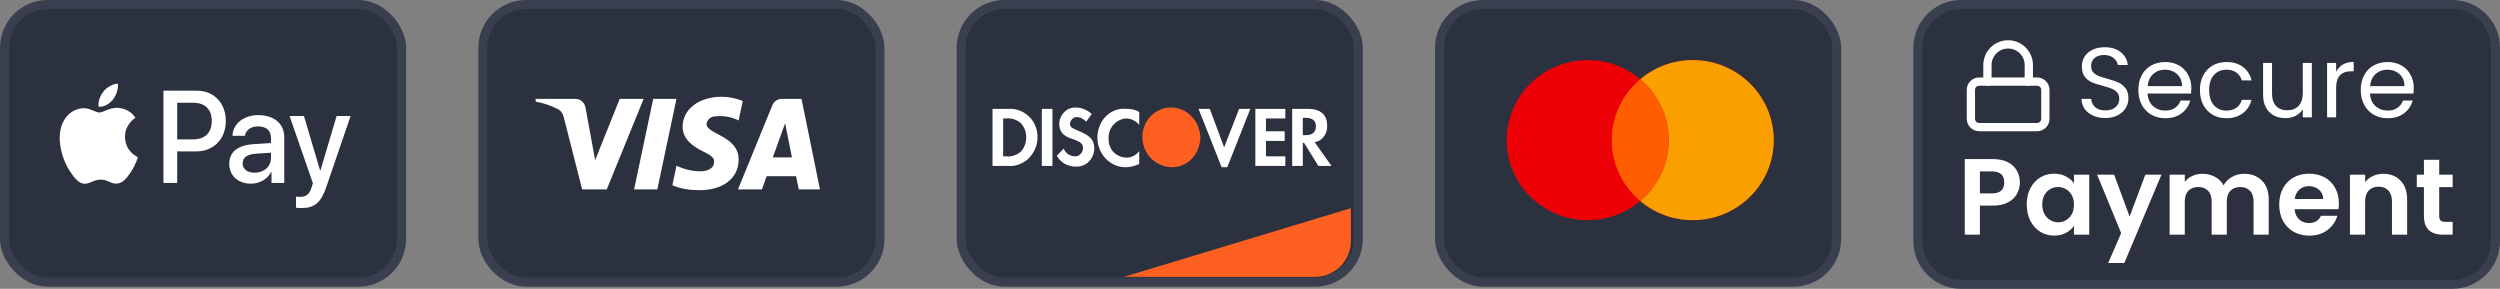
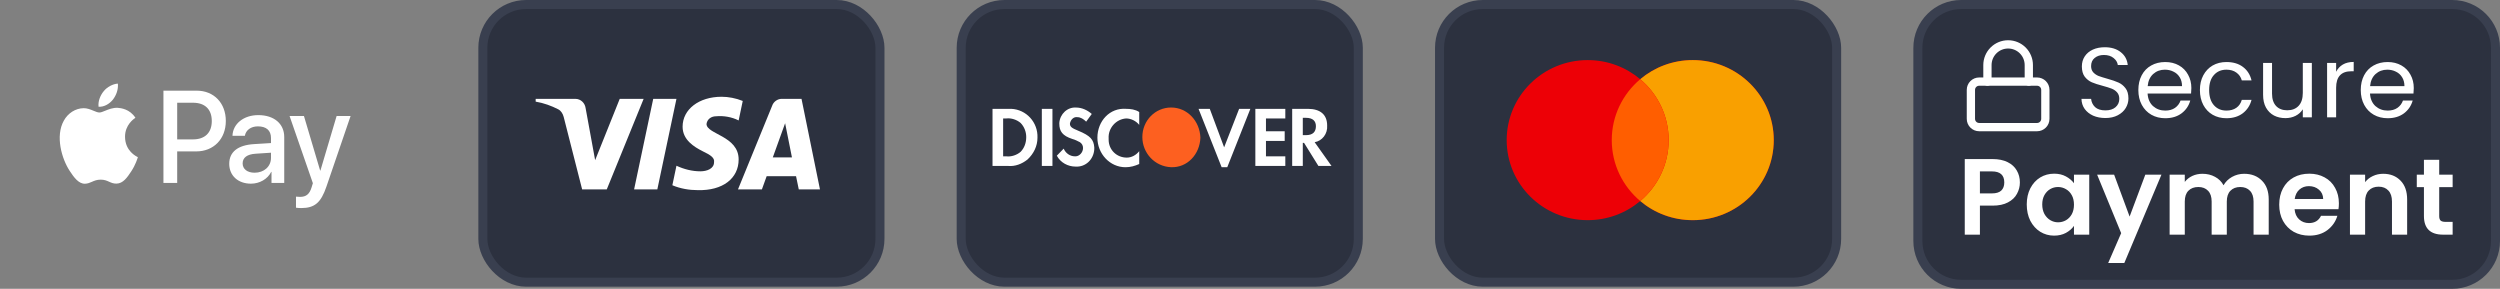
<svg xmlns="http://www.w3.org/2000/svg" width="277" height="32" viewBox="0 0 277 32" fill="none">
  <rect x="0" y="0" width="277" height="32" fill="#808080" stroke="none" />
-   <rect x="0.5" y="0.5" width="44" height="30.765" rx="4.794" fill="#2C313F" stroke="#393F4F" />
  <path fill-rule="evenodd" clip-rule="evenodd" d="M12.506 11.042C12.129 11.508 11.524 11.876 10.92 11.823C10.845 11.193 11.14 10.524 11.487 10.111C11.864 9.632 12.525 9.291 13.06 9.265C13.123 9.921 12.878 10.563 12.506 11.042ZM13.054 11.948C12.522 11.916 12.036 12.115 11.643 12.275C11.391 12.379 11.177 12.466 11.014 12.466C10.832 12.466 10.609 12.374 10.359 12.27C10.031 12.135 9.657 11.98 9.264 11.987C8.364 12 7.527 12.532 7.067 13.378C6.123 15.07 6.822 17.576 7.735 18.954C8.181 19.636 8.717 20.384 9.422 20.357C9.732 20.345 9.955 20.247 10.186 20.145C10.452 20.027 10.728 19.905 11.159 19.905C11.575 19.905 11.839 20.024 12.093 20.138C12.334 20.247 12.566 20.351 12.909 20.344C13.639 20.331 14.099 19.662 14.546 18.98C15.028 18.248 15.24 17.533 15.272 17.425L15.276 17.412C15.275 17.411 15.269 17.408 15.259 17.403C15.098 17.326 13.865 16.739 13.854 15.162C13.842 13.839 14.831 13.168 14.987 13.063C14.996 13.056 15.003 13.052 15.005 13.05C14.376 12.079 13.394 11.974 13.054 11.948ZM18.109 20.272V10.045H21.792C23.693 10.045 25.021 11.41 25.021 13.404C25.021 15.398 23.668 16.776 21.742 16.776H19.633V20.272H18.109ZM19.633 11.383H21.389C22.711 11.383 23.466 12.118 23.466 13.41C23.466 14.703 22.711 15.444 21.383 15.444H19.633V11.383ZM30.051 19.045C29.648 19.846 28.761 20.351 27.804 20.351C26.387 20.351 25.399 19.472 25.399 18.147C25.399 16.835 26.356 16.08 28.125 15.969L30.026 15.851V15.287C30.026 14.453 29.504 14.001 28.572 14.001C27.804 14.001 27.244 14.414 27.13 15.044H25.758C25.802 13.719 26.998 12.754 28.616 12.754C30.36 12.754 31.493 13.706 31.493 15.182V20.272H30.083V19.045H30.051ZM28.212 19.137C27.4 19.137 26.884 18.73 26.884 18.107C26.884 17.464 27.381 17.09 28.332 17.031L30.026 16.92V17.497C30.026 18.455 29.245 19.137 28.212 19.137ZM36.17 20.672C35.56 22.463 34.861 23.053 33.375 23.053C33.262 23.053 32.884 23.04 32.796 23.014V21.787C32.89 21.801 33.123 21.814 33.243 21.814C33.916 21.814 34.294 21.518 34.527 20.751L34.666 20.298L32.085 12.853H33.677L35.471 18.895H35.503L37.297 12.853H38.846L36.17 20.672Z" fill="white" />
  <rect x="53.5" y="0.5" width="44" height="30.765" rx="4.794" fill="#2C313F" stroke="#393F4F" />
  <path fill-rule="evenodd" clip-rule="evenodd" d="M67.228 20.989H64.502L62.458 12.96C62.361 12.591 62.154 12.265 61.851 12.111C61.095 11.724 60.262 11.416 59.352 11.261V10.952H63.744C64.35 10.952 64.805 11.416 64.881 11.956L65.941 17.747L68.666 10.952H71.316L67.228 20.989ZM72.831 20.989H70.257L72.377 10.952H74.951L72.831 20.989ZM78.282 13.733C78.358 13.192 78.813 12.883 79.343 12.883C80.176 12.805 81.084 12.961 81.842 13.346L82.296 11.185C81.539 10.876 80.705 10.721 79.949 10.721C77.45 10.721 75.632 12.111 75.632 14.04C75.632 15.508 76.92 16.279 77.829 16.743C78.813 17.206 79.192 17.515 79.116 17.978C79.116 18.673 78.358 18.982 77.602 18.982C76.693 18.982 75.784 18.75 74.951 18.364L74.497 20.526C75.406 20.911 76.39 21.067 77.299 21.067C80.101 21.143 81.842 19.754 81.842 17.669C81.842 15.044 78.282 14.89 78.282 13.733V13.733ZM90.853 20.989L88.808 10.952H86.613C86.158 10.952 85.704 11.261 85.552 11.724L81.767 20.989H84.417L84.946 19.522H88.202L88.505 20.989H90.853ZM86.991 13.655L87.747 17.438H85.627L86.991 13.655Z" fill="white" />
  <rect x="106.5" y="0.5" width="44" height="30.765" rx="4.794" fill="#2C313F" stroke="#393F4F" />
-   <path d="M124.529 30.677L149.676 23.066V26.706C149.676 28.899 147.899 30.677 145.706 30.677H124.529Z" fill="#FD6020" />
  <path fill-rule="evenodd" clip-rule="evenodd" d="M144.903 12.059C146.287 12.059 147.048 12.698 147.048 13.907C147.117 14.832 146.494 15.614 145.664 15.756L147.532 18.387H146.079L144.488 15.827H144.35V18.387H143.174V12.059H144.903ZM144.35 14.974H144.696C145.457 14.974 145.803 14.619 145.803 13.979C145.803 13.41 145.457 13.054 144.696 13.054H144.35V14.974ZM139.093 18.387H142.413V17.321H140.269V15.614H142.344V14.547H140.269V13.125H142.413V12.059H139.093V18.387V18.387ZM135.634 16.325L134.043 12.059H132.798L135.358 18.529H135.98L138.54 12.059H137.295L135.634 16.325V16.325ZM121.592 15.258C121.592 17.036 122.975 18.529 124.704 18.529C125.258 18.529 125.742 18.387 126.226 18.174V16.752C125.88 17.178 125.396 17.463 124.843 17.463C123.736 17.463 122.837 16.61 122.837 15.472V15.33C122.768 14.192 123.667 13.196 124.774 13.125C125.327 13.125 125.88 13.41 126.226 13.836V12.414C125.811 12.13 125.258 12.059 124.774 12.059C122.975 11.916 121.592 13.41 121.592 15.258V15.258ZM119.448 14.476C118.756 14.192 118.548 14.05 118.548 13.694C118.617 13.267 118.963 12.912 119.378 12.983C119.724 12.983 120.07 13.196 120.347 13.481L120.969 12.627C120.485 12.201 119.863 11.916 119.24 11.916C118.272 11.845 117.442 12.627 117.372 13.623V13.694C117.372 14.547 117.718 15.045 118.825 15.401C119.102 15.472 119.378 15.614 119.655 15.756C119.863 15.899 120.001 16.112 120.001 16.396C120.001 16.894 119.586 17.321 119.171 17.321H119.102C118.548 17.321 118.064 16.965 117.857 16.467L117.096 17.25C117.511 18.032 118.341 18.458 119.171 18.458C120.278 18.529 121.177 17.676 121.246 16.538V16.325C121.177 15.472 120.831 15.045 119.448 14.476V14.476ZM115.435 18.387H116.611V12.059H115.435V18.387V18.387ZM109.971 12.059H111.7H112.046C113.706 12.13 115.02 13.552 114.951 15.258C114.951 16.183 114.536 17.036 113.844 17.676C113.222 18.174 112.461 18.458 111.7 18.387H109.971V12.059ZM111.493 17.321C112.046 17.392 112.669 17.179 113.084 16.823C113.499 16.396 113.706 15.828 113.706 15.188C113.706 14.619 113.499 14.05 113.084 13.623C112.669 13.268 112.046 13.054 111.493 13.125H111.147V17.321H111.493Z" fill="white" />
  <path fill-rule="evenodd" clip-rule="evenodd" d="M129.754 11.912C128.025 11.912 126.572 13.334 126.572 15.183C126.572 16.961 127.956 18.454 129.754 18.525C131.553 18.596 132.936 17.103 133.005 15.254C132.936 13.405 131.553 11.912 129.754 11.912V11.912Z" fill="#FD6020" />
  <rect x="159.5" y="0.5" width="44" height="30.765" rx="4.794" fill="#2C313F" stroke="#393F4F" />
  <path fill-rule="evenodd" clip-rule="evenodd" d="M187.558 24.393C192.514 24.393 196.532 20.423 196.532 15.525C196.532 10.628 192.514 6.657 187.558 6.657C185.337 6.657 183.304 7.455 181.737 8.776C180.17 7.455 178.137 6.658 175.916 6.658C170.959 6.658 166.941 10.628 166.941 15.525C166.941 20.423 170.959 24.393 175.916 24.393C178.137 24.393 180.17 23.596 181.737 22.275C183.304 23.595 185.337 24.393 187.558 24.393Z" fill="#ED0006" />
  <path fill-rule="evenodd" clip-rule="evenodd" d="M181.737 22.274C183.667 20.648 184.89 18.228 184.89 15.525C184.89 12.823 183.667 10.402 181.737 8.776C183.304 7.455 185.337 6.657 187.559 6.657C192.515 6.657 196.533 10.628 196.533 15.525C196.533 20.423 192.515 24.393 187.559 24.393C185.337 24.393 183.304 23.595 181.737 22.274Z" fill="#F9A000" />
  <path fill-rule="evenodd" clip-rule="evenodd" d="M181.737 22.275C183.666 20.648 184.89 18.228 184.89 15.525C184.89 12.823 183.666 10.402 181.737 8.776C179.807 10.402 178.583 12.823 178.583 15.525C178.583 18.228 179.807 20.648 181.737 22.275Z" fill="#FF5E00" />
  <path d="M217.294 0.5H271.706C274.354 0.5 276.5 2.646 276.5 5.294V26.706C276.5 29.354 274.354 31.5 271.706 31.5H217.294C214.646 31.5 212.5 29.354 212.5 26.706V5.294C212.5 2.646 214.646 0.5 217.294 0.5Z" fill="#2C313F" stroke="#393F4F" />
  <g clip-path="url(#clip0_752_3896)">
    <rect width="11" height="11" transform="translate(217 4)" fill="#2C313F" />
    <path d="M225.708 9.042H219.292C218.785 9.042 218.375 9.452 218.375 9.959V13.167C218.375 13.673 218.785 14.084 219.292 14.084H225.708C226.215 14.084 226.625 13.673 226.625 13.167V9.959C226.625 9.452 226.215 9.042 225.708 9.042Z" stroke="white" stroke-width="0.917" stroke-linecap="round" stroke-linejoin="round" />
    <path d="M220.208 9.042V7.209C220.208 6.601 220.45 6.018 220.88 5.588C221.309 5.158 221.892 4.917 222.5 4.917C223.108 4.917 223.691 5.158 224.121 5.588C224.55 6.018 224.792 6.601 224.792 7.209V9.042" stroke="white" stroke-width="0.917" stroke-linecap="round" stroke-linejoin="round" />
  </g>
  <path d="M233.278 13.077C232.772 13.077 232.317 12.989 231.914 12.813C231.518 12.63 231.206 12.38 230.979 12.065C230.752 11.742 230.634 11.372 230.627 10.954H231.694C231.731 11.313 231.877 11.618 232.134 11.867C232.398 12.109 232.779 12.23 233.278 12.23C233.755 12.23 234.129 12.113 234.4 11.878C234.679 11.636 234.818 11.328 234.818 10.954C234.818 10.661 234.737 10.422 234.576 10.239C234.415 10.056 234.213 9.916 233.971 9.821C233.729 9.726 233.403 9.623 232.992 9.513C232.486 9.381 232.079 9.249 231.771 9.117C231.47 8.985 231.21 8.78 230.99 8.501C230.777 8.215 230.671 7.834 230.671 7.357C230.671 6.939 230.777 6.569 230.99 6.246C231.203 5.923 231.5 5.674 231.881 5.498C232.27 5.322 232.713 5.234 233.212 5.234C233.931 5.234 234.517 5.414 234.972 5.773C235.434 6.132 235.694 6.609 235.753 7.203H234.653C234.616 6.91 234.462 6.653 234.191 6.433C233.92 6.206 233.56 6.092 233.113 6.092C232.695 6.092 232.354 6.202 232.09 6.422C231.826 6.635 231.694 6.935 231.694 7.324C231.694 7.603 231.771 7.83 231.925 8.006C232.086 8.182 232.281 8.318 232.508 8.413C232.743 8.501 233.069 8.604 233.487 8.721C233.993 8.86 234.4 9 234.708 9.139C235.016 9.271 235.28 9.48 235.5 9.766C235.72 10.045 235.83 10.426 235.83 10.91C235.83 11.284 235.731 11.636 235.533 11.966C235.335 12.296 235.042 12.564 234.653 12.769C234.264 12.974 233.806 13.077 233.278 13.077ZM242.803 9.755C242.803 9.946 242.792 10.147 242.77 10.36H237.952C237.989 10.954 238.19 11.42 238.557 11.757C238.931 12.087 239.382 12.252 239.91 12.252C240.343 12.252 240.702 12.153 240.988 11.955C241.281 11.75 241.487 11.478 241.604 11.141H242.682C242.521 11.72 242.198 12.193 241.714 12.56C241.23 12.919 240.629 13.099 239.91 13.099C239.338 13.099 238.825 12.971 238.37 12.714C237.923 12.457 237.571 12.094 237.314 11.625C237.057 11.148 236.929 10.598 236.929 9.975C236.929 9.352 237.054 8.805 237.303 8.336C237.552 7.867 237.901 7.507 238.348 7.258C238.803 7.001 239.323 6.873 239.91 6.873C240.482 6.873 240.988 6.998 241.428 7.247C241.868 7.496 242.205 7.841 242.44 8.281C242.682 8.714 242.803 9.205 242.803 9.755ZM241.769 9.546C241.769 9.165 241.685 8.838 241.516 8.567C241.347 8.288 241.116 8.079 240.823 7.94C240.537 7.793 240.218 7.72 239.866 7.72C239.36 7.72 238.927 7.881 238.568 8.204C238.216 8.527 238.014 8.974 237.963 9.546H241.769ZM243.75 9.975C243.75 9.352 243.875 8.809 244.124 8.347C244.374 7.878 244.718 7.515 245.158 7.258C245.606 7.001 246.115 6.873 246.687 6.873C247.428 6.873 248.037 7.053 248.513 7.412C248.997 7.771 249.316 8.27 249.47 8.908H248.392C248.29 8.541 248.088 8.252 247.787 8.039C247.494 7.826 247.127 7.72 246.687 7.72C246.115 7.72 245.653 7.918 245.301 8.314C244.949 8.703 244.773 9.256 244.773 9.975C244.773 10.701 244.949 11.262 245.301 11.658C245.653 12.054 246.115 12.252 246.687 12.252C247.127 12.252 247.494 12.149 247.787 11.944C248.081 11.739 248.282 11.445 248.392 11.064H249.47C249.309 11.68 248.986 12.175 248.502 12.549C248.018 12.916 247.413 13.099 246.687 13.099C246.115 13.099 245.606 12.971 245.158 12.714C244.718 12.457 244.374 12.094 244.124 11.625C243.875 11.156 243.75 10.606 243.75 9.975ZM256.152 6.972V13H255.151V12.109C254.96 12.417 254.693 12.659 254.348 12.835C254.011 13.004 253.637 13.088 253.226 13.088C252.757 13.088 252.335 12.993 251.961 12.802C251.587 12.604 251.29 12.311 251.07 11.922C250.857 11.533 250.751 11.06 250.751 10.503V6.972H251.741V10.371C251.741 10.965 251.891 11.423 252.192 11.746C252.493 12.061 252.903 12.219 253.424 12.219C253.959 12.219 254.381 12.054 254.689 11.724C254.997 11.394 255.151 10.914 255.151 10.283V6.972H256.152ZM258.843 7.951C259.019 7.606 259.268 7.339 259.591 7.148C259.921 6.957 260.321 6.862 260.79 6.862V7.896H260.526C259.404 7.896 258.843 8.505 258.843 9.722V13H257.842V6.972H258.843V7.951ZM267.446 9.755C267.446 9.946 267.435 10.147 267.413 10.36H262.595C262.631 10.954 262.833 11.42 263.2 11.757C263.574 12.087 264.025 12.252 264.553 12.252C264.985 12.252 265.345 12.153 265.631 11.955C265.924 11.75 266.129 11.478 266.247 11.141H267.325C267.163 11.72 266.841 12.193 266.357 12.56C265.873 12.919 265.271 13.099 264.553 13.099C263.981 13.099 263.467 12.971 263.013 12.714C262.565 12.457 262.213 12.094 261.957 11.625C261.7 11.148 261.572 10.598 261.572 9.975C261.572 9.352 261.696 8.805 261.946 8.336C262.195 7.867 262.543 7.507 262.991 7.258C263.445 7.001 263.966 6.873 264.553 6.873C265.125 6.873 265.631 6.998 266.071 7.247C266.511 7.496 266.848 7.841 267.083 8.281C267.325 8.714 267.446 9.205 267.446 9.755ZM266.412 9.546C266.412 9.165 266.327 8.838 266.159 8.567C265.99 8.288 265.759 8.079 265.466 7.94C265.18 7.793 264.861 7.72 264.509 7.72C264.003 7.72 263.57 7.881 263.211 8.204C262.859 8.527 262.657 8.974 262.606 9.546H266.412Z" fill="white" />
  <path d="M223.803 20.216C223.803 20.664 223.695 21.084 223.479 21.476C223.271 21.868 222.939 22.184 222.483 22.424C222.035 22.664 221.467 22.784 220.779 22.784H219.375V26H217.695V17.624H220.779C221.427 17.624 221.979 17.736 222.435 17.96C222.891 18.184 223.231 18.492 223.455 18.884C223.687 19.276 223.803 19.72 223.803 20.216ZM220.707 21.428C221.171 21.428 221.515 21.324 221.739 21.116C221.963 20.9 222.075 20.6 222.075 20.216C222.075 19.4 221.619 18.992 220.707 18.992H219.375V21.428H220.707ZM224.564 22.652C224.564 21.98 224.696 21.384 224.96 20.864C225.232 20.344 225.596 19.944 226.052 19.664C226.516 19.384 227.032 19.244 227.6 19.244C228.096 19.244 228.528 19.344 228.896 19.544C229.272 19.744 229.572 19.996 229.796 20.3V19.352H231.488V26H229.796V25.028C229.58 25.34 229.28 25.6 228.896 25.808C228.52 26.008 228.084 26.108 227.588 26.108C227.028 26.108 226.516 25.964 226.052 25.676C225.596 25.388 225.232 24.984 224.96 24.464C224.696 23.936 224.564 23.332 224.564 22.652ZM229.796 22.676C229.796 22.268 229.716 21.92 229.556 21.632C229.396 21.336 229.18 21.112 228.908 20.96C228.636 20.8 228.344 20.72 228.032 20.72C227.72 20.72 227.432 20.796 227.168 20.948C226.904 21.1 226.688 21.324 226.52 21.62C226.36 21.908 226.28 22.252 226.28 22.652C226.28 23.052 226.36 23.404 226.52 23.708C226.688 24.004 226.904 24.232 227.168 24.392C227.44 24.552 227.728 24.632 228.032 24.632C228.344 24.632 228.636 24.556 228.908 24.404C229.18 24.244 229.396 24.02 229.556 23.732C229.716 23.436 229.796 23.084 229.796 22.676ZM239.489 19.352L235.373 29.144H233.585L235.025 25.832L232.361 19.352H234.245L235.961 23.996L237.701 19.352H239.489ZM248.65 19.256C249.466 19.256 250.122 19.508 250.618 20.012C251.122 20.508 251.374 21.204 251.374 22.1V26H249.694V22.328C249.694 21.808 249.562 21.412 249.298 21.14C249.034 20.86 248.674 20.72 248.218 20.72C247.762 20.72 247.398 20.86 247.126 21.14C246.862 21.412 246.73 21.808 246.73 22.328V26H245.05V22.328C245.05 21.808 244.918 21.412 244.654 21.14C244.39 20.86 244.03 20.72 243.574 20.72C243.11 20.72 242.742 20.86 242.47 21.14C242.206 21.412 242.074 21.808 242.074 22.328V26H240.394V19.352H242.074V20.156C242.29 19.876 242.566 19.656 242.902 19.496C243.246 19.336 243.622 19.256 244.03 19.256C244.55 19.256 245.014 19.368 245.422 19.592C245.83 19.808 246.146 20.12 246.37 20.528C246.586 20.144 246.898 19.836 247.306 19.604C247.722 19.372 248.17 19.256 248.65 19.256ZM259.149 22.532C259.149 22.772 259.133 22.988 259.101 23.18H254.241C254.281 23.66 254.449 24.036 254.745 24.308C255.041 24.58 255.405 24.716 255.837 24.716C256.461 24.716 256.905 24.448 257.169 23.912H258.981C258.789 24.552 258.421 25.08 257.877 25.496C257.333 25.904 256.665 26.108 255.873 26.108C255.233 26.108 254.657 25.968 254.145 25.688C253.641 25.4 253.245 24.996 252.957 24.476C252.677 23.956 252.537 23.356 252.537 22.676C252.537 21.988 252.677 21.384 252.957 20.864C253.237 20.344 253.629 19.944 254.133 19.664C254.637 19.384 255.217 19.244 255.873 19.244C256.505 19.244 257.069 19.38 257.565 19.652C258.069 19.924 258.457 20.312 258.729 20.816C259.009 21.312 259.149 21.884 259.149 22.532ZM257.409 22.052C257.401 21.62 257.245 21.276 256.941 21.02C256.637 20.756 256.265 20.624 255.825 20.624C255.409 20.624 255.057 20.752 254.769 21.008C254.489 21.256 254.317 21.604 254.253 22.052H257.409ZM264.059 19.256C264.851 19.256 265.491 19.508 265.979 20.012C266.467 20.508 266.711 21.204 266.711 22.1V26H265.031V22.328C265.031 21.8 264.899 21.396 264.635 21.116C264.371 20.828 264.011 20.684 263.555 20.684C263.091 20.684 262.723 20.828 262.451 21.116C262.187 21.396 262.055 21.8 262.055 22.328V26H260.375V19.352H262.055V20.18C262.279 19.892 262.563 19.668 262.907 19.508C263.259 19.34 263.643 19.256 264.059 19.256ZM270.264 20.732V23.948C270.264 24.172 270.316 24.336 270.42 24.44C270.532 24.536 270.716 24.584 270.972 24.584H271.752V26H270.696C269.28 26 268.572 25.312 268.572 23.936V20.732H267.78V19.352H268.572V17.708H270.264V19.352H271.752V20.732H270.264Z" fill="white" />
  <defs>
    <clipPath id="clip0_752_3896">
      <rect width="11" height="11" fill="white" transform="translate(217 4)" />
    </clipPath>
  </defs>
</svg>